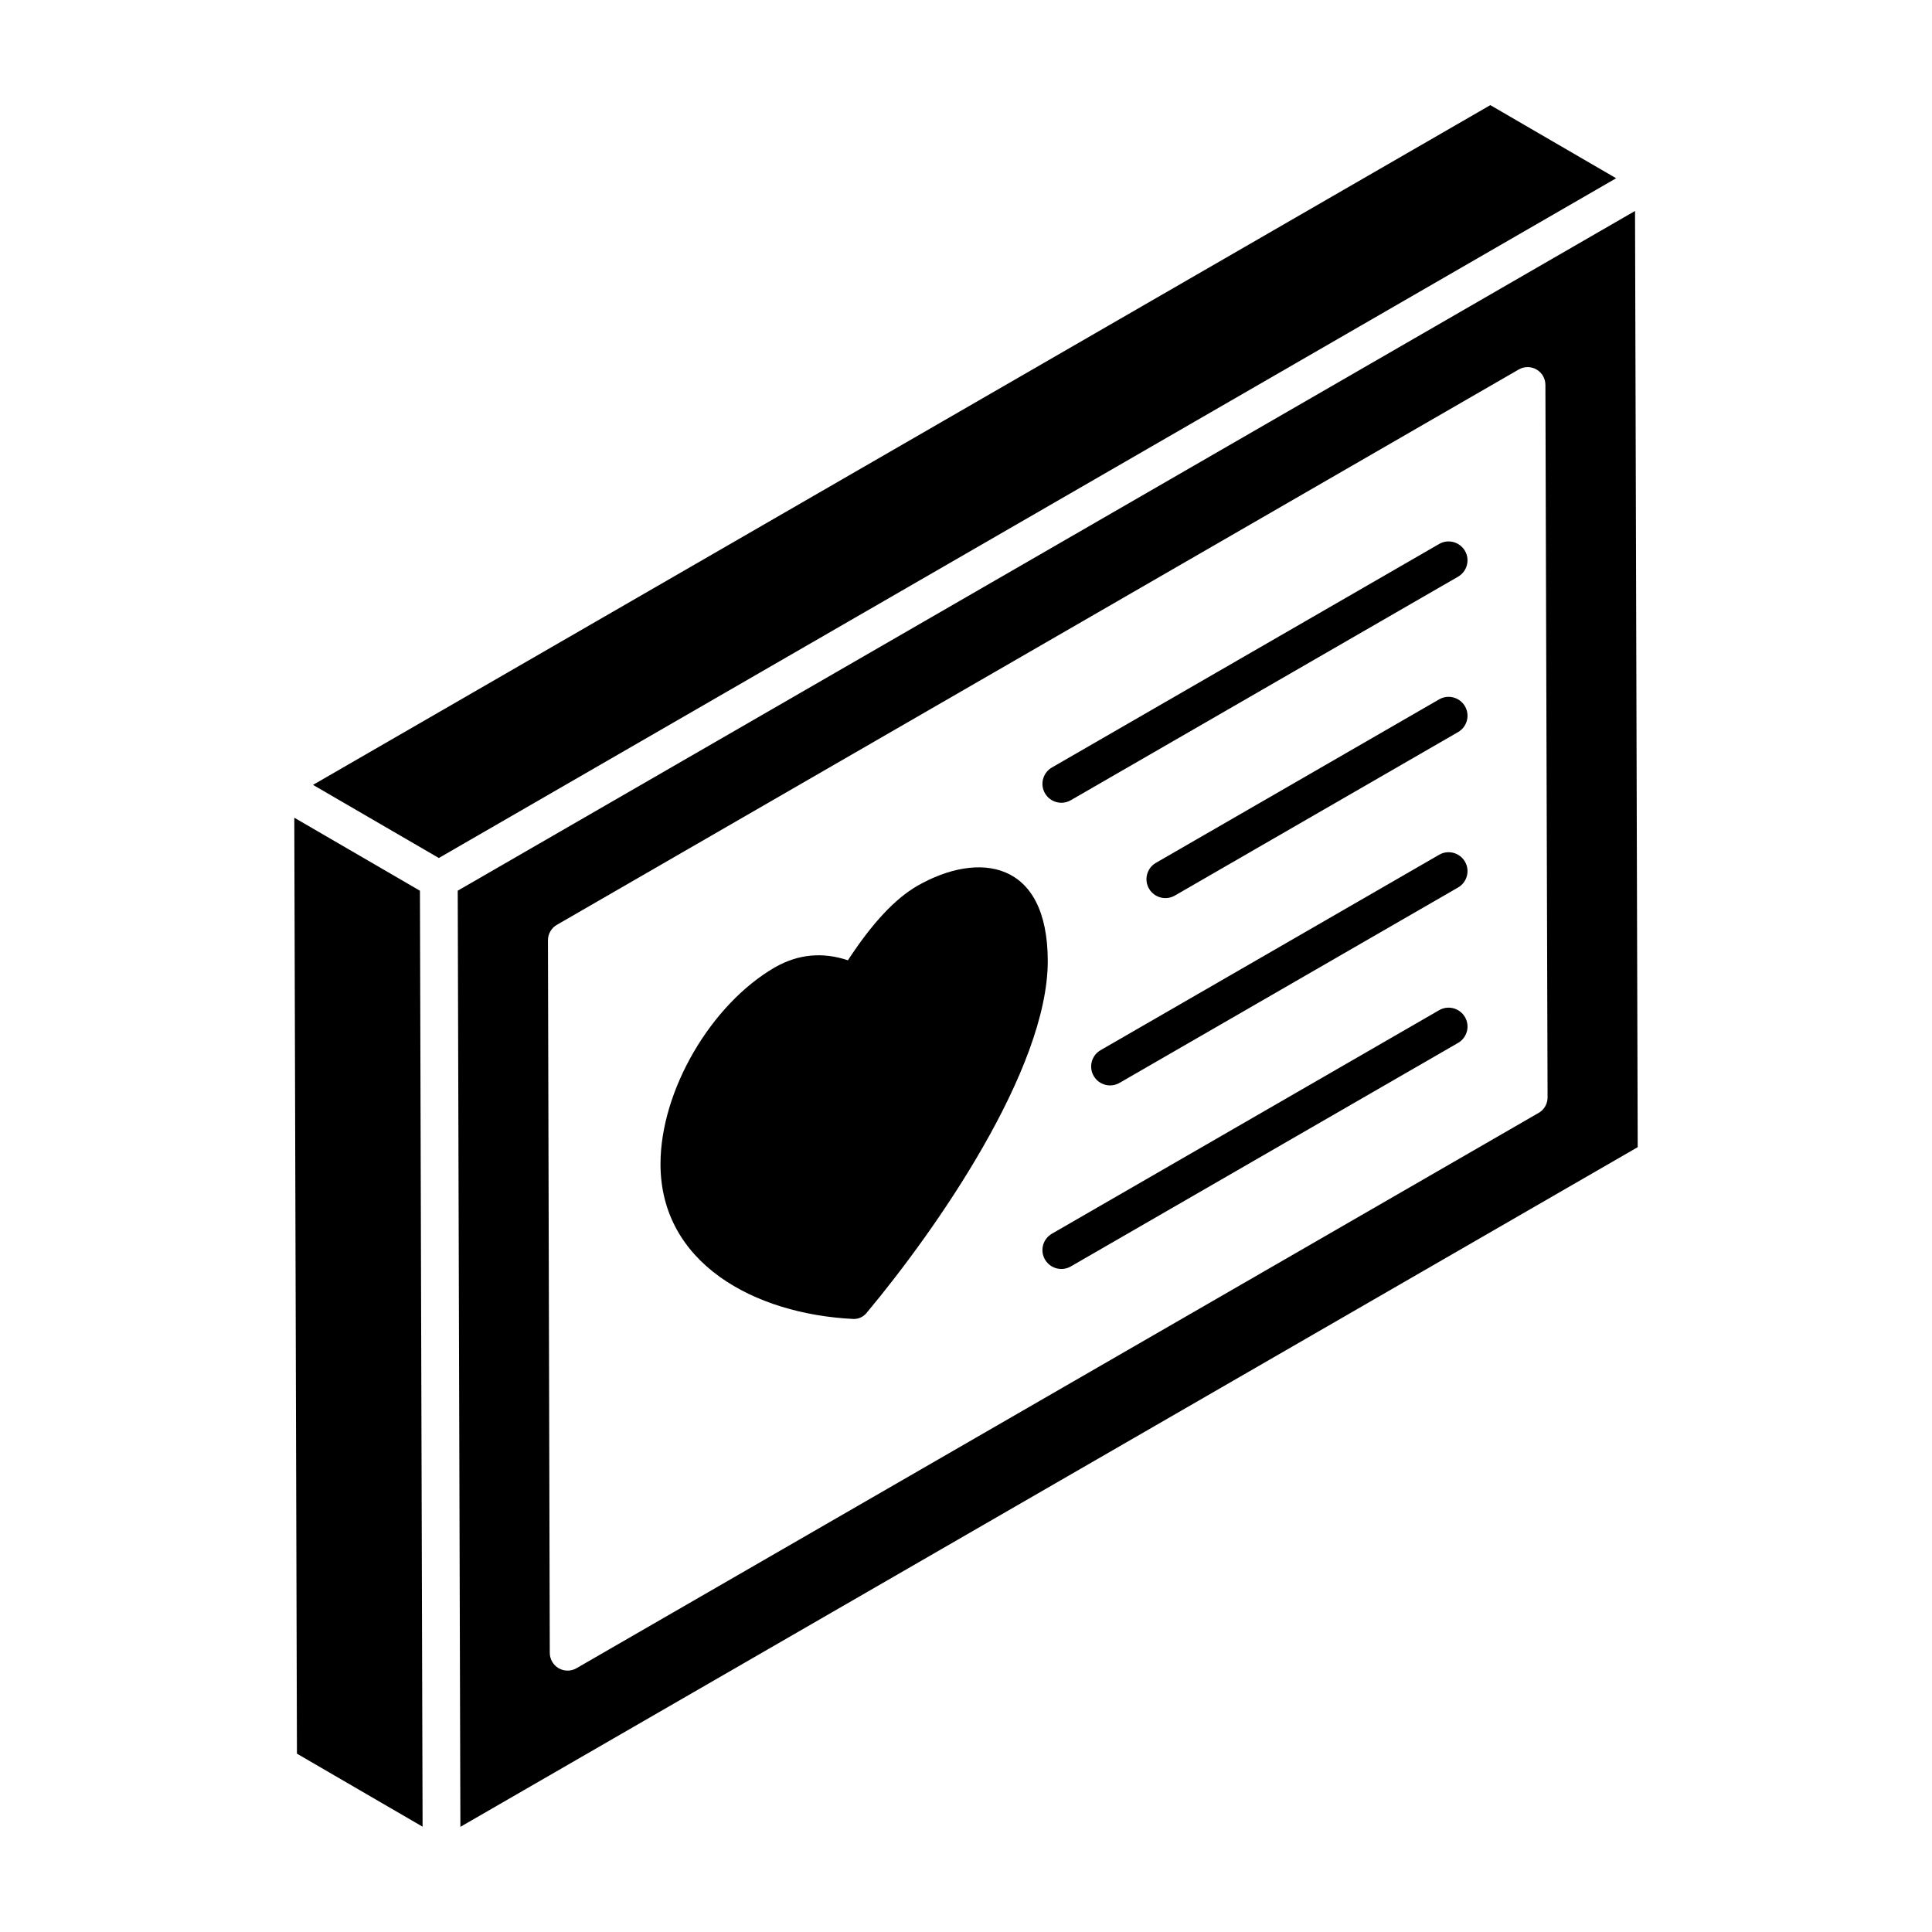
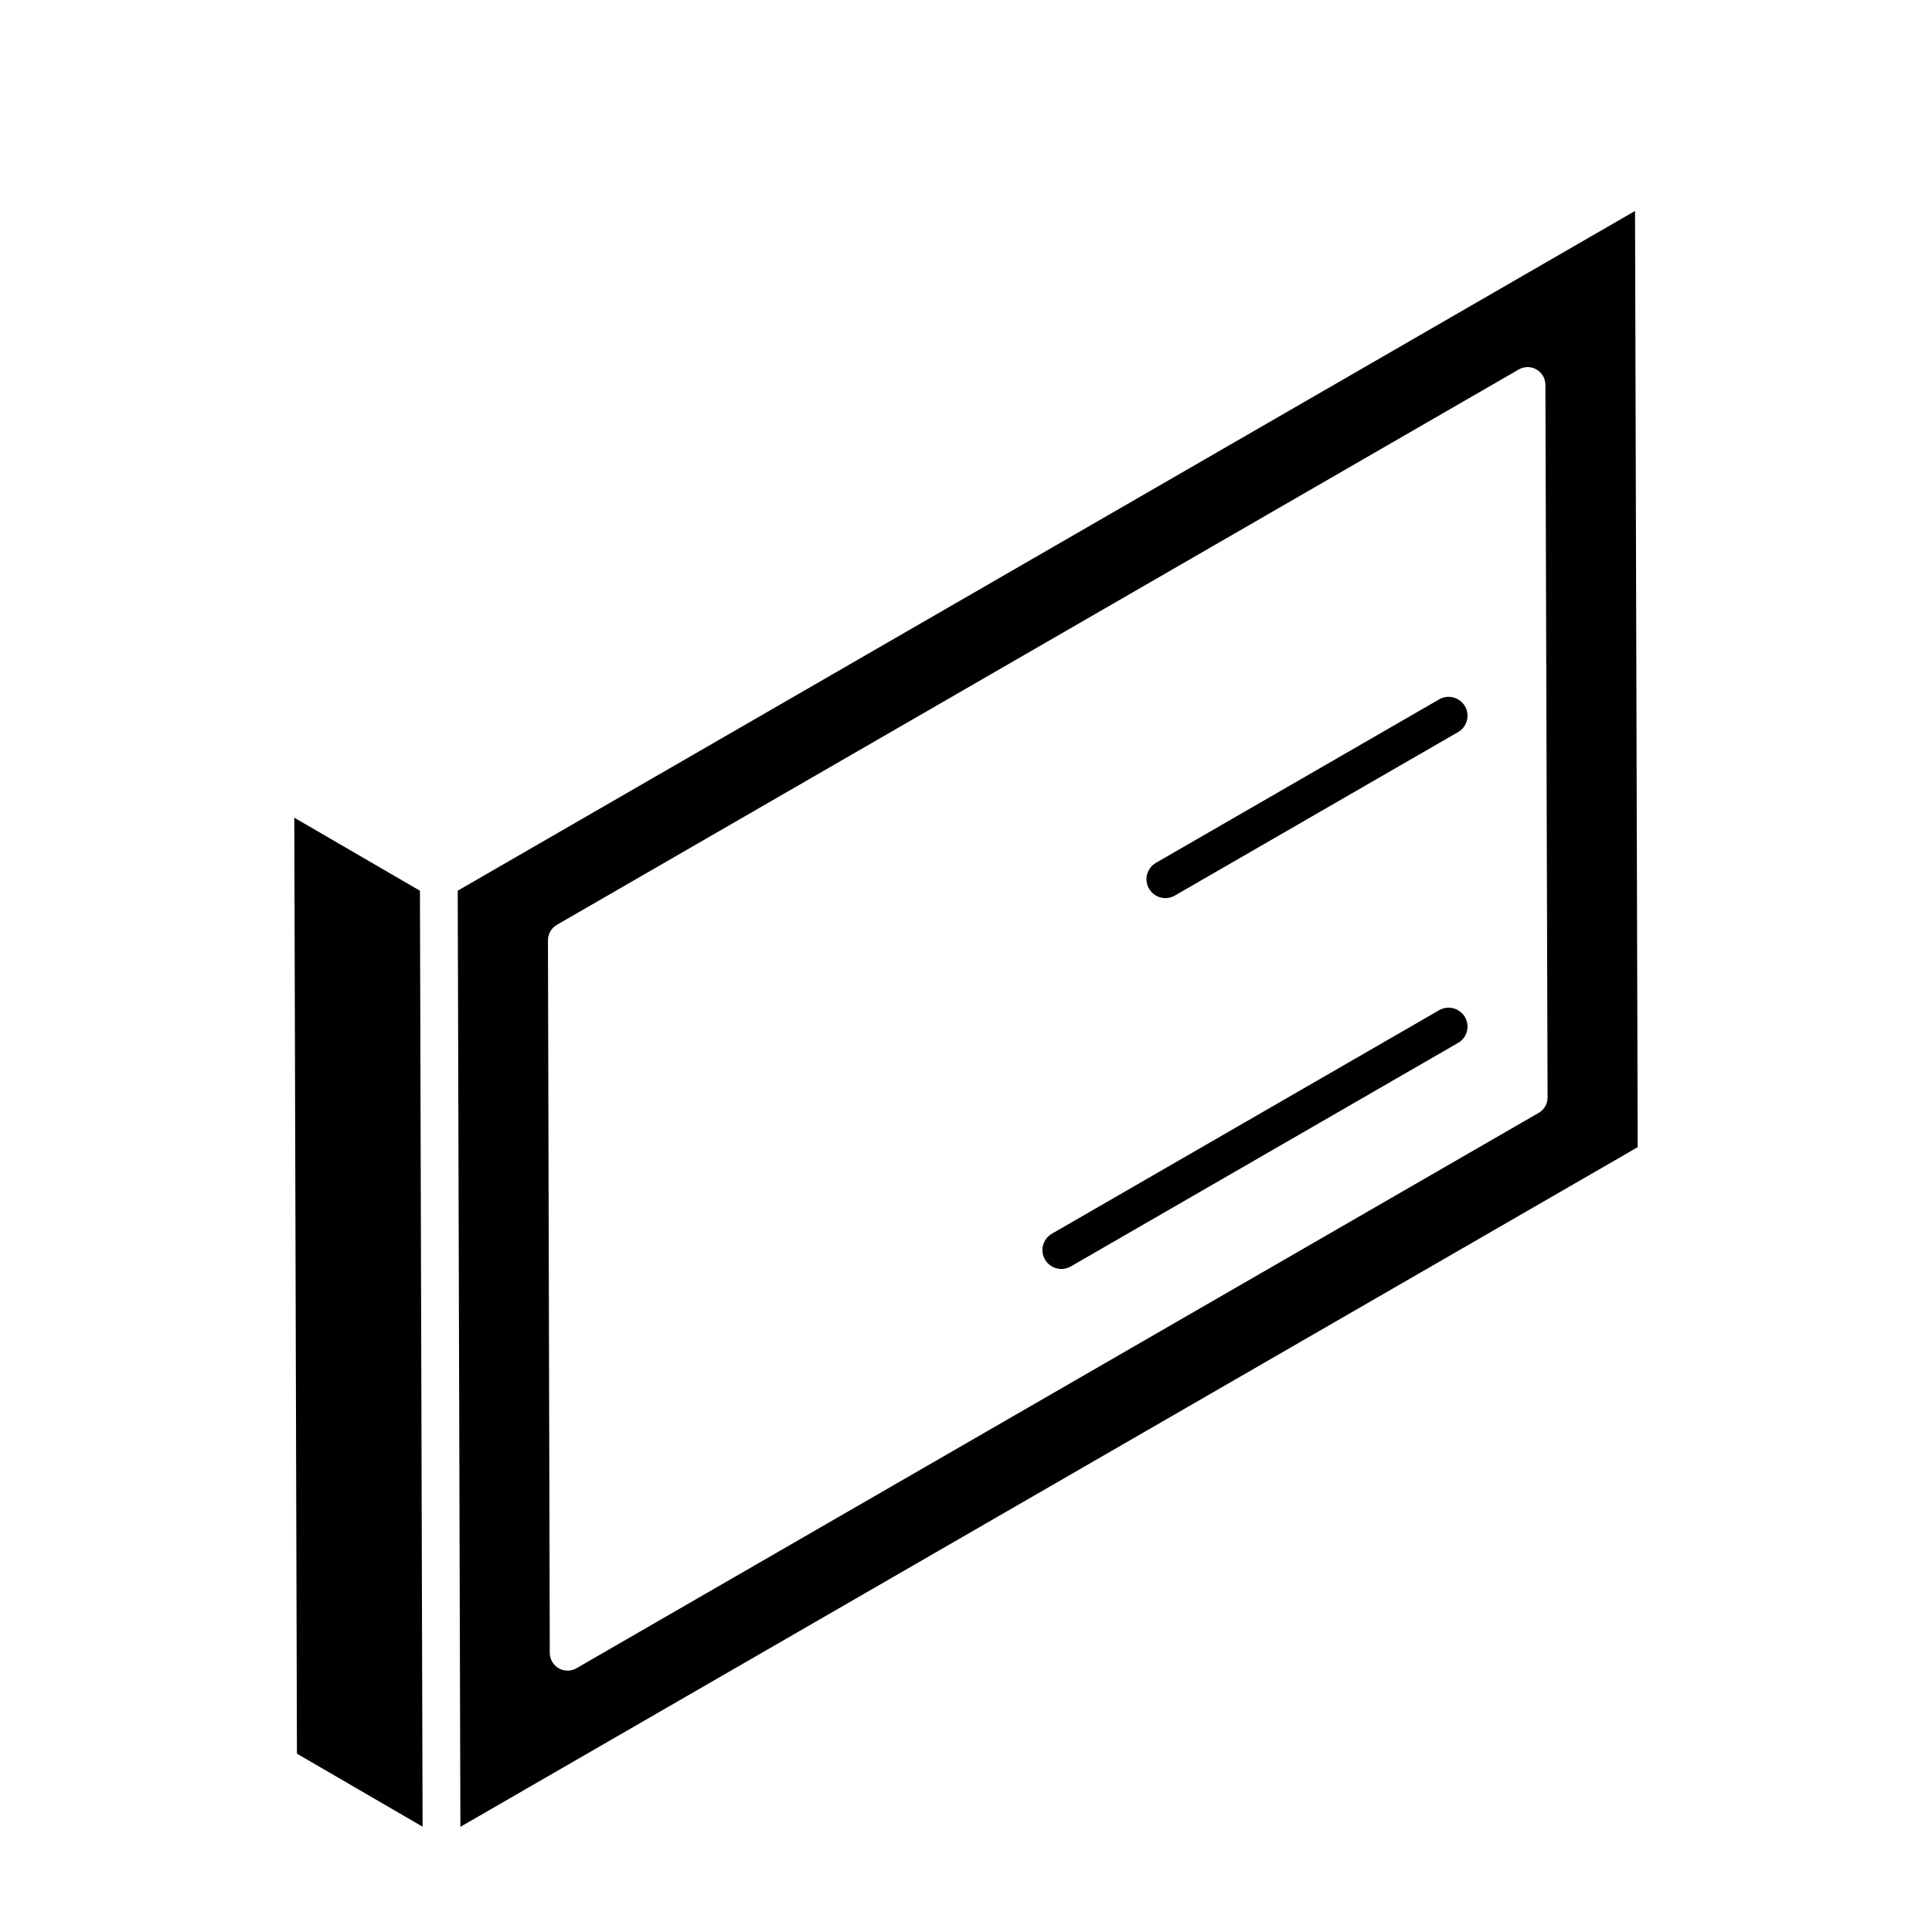
<svg xmlns="http://www.w3.org/2000/svg" fill="#000000" width="800px" height="800px" version="1.1" viewBox="144 144 512 512">
  <g>
    <path d="m577.3 199.91-66.559 38.43-245.44 141.7 0.707 248.09 312-180.12zm-25.531 239.01-255 147.18c-0.727 0.418-1.543 0.629-2.356 0.629-0.809 0-1.625-0.207-2.352-0.625-1.453-0.844-2.356-2.394-2.363-4.074l-0.484-188.84c-0.004-1.688 0.895-3.254 2.356-4.098l254.9-147.17c1.461-0.848 3.25-0.848 4.711-0.008 1.461 0.836 2.363 2.391 2.367 4.074l0.574 188.84c0.004 1.691-0.891 3.25-2.356 4.098z" />
    <path d="m221.99 360.7 0.703 248.04 33.297 19.352-0.703-248.04z" />
-     <path d="m538.95 171.86c-36.348 20.984-283.72 163.81-312 180.14l33.344 19.379 312-180.14z" />
-     <path d="m425.27 356.74c0.852 0 1.711-0.215 2.5-0.672l102.63-59.238c2.394-1.383 3.219-4.445 1.832-6.84-1.391-2.391-4.457-3.219-6.84-1.832l-102.63 59.238c-2.394 1.383-3.219 4.445-1.832 6.84 0.926 1.605 2.609 2.504 4.34 2.504z" />
    <path d="m525.39 329.34-75.059 43.324c-2.394 1.383-3.219 4.445-1.832 6.84 0.93 1.605 2.613 2.504 4.344 2.504 0.852 0 1.711-0.215 2.5-0.672l75.059-43.324c2.394-1.383 3.219-4.445 1.832-6.84-1.391-2.394-4.457-3.215-6.844-1.832z" />
-     <path d="m387.12 378.75c-5.949 3.434-11.992 9.906-18.414 19.734-6.715-2.246-13.18-1.633-19.281 1.836-0.008 0.004-0.016 0.008-0.027 0.012-17.02 9.824-30.355 32.723-30.359 52.129-0.012 26.316 24.867 39.773 51.055 41.074 0.07 0.004 0.141 0.004 0.211 0.004 1.27 0 2.488-0.57 3.305-1.551 18.504-22.129 48-64.484 48.059-93.238 0.012-26.953-18.461-29.203-34.547-20z" />
    <path d="m525.39 411.71-102.63 59.238c-2.394 1.383-3.219 4.445-1.832 6.84 0.93 1.605 2.613 2.504 4.344 2.504 0.852 0 1.711-0.215 2.5-0.672l102.63-59.238c2.394-1.383 3.219-4.445 1.832-6.84-1.391-2.394-4.457-3.211-6.844-1.832z" />
-     <path d="m525.39 370.52-89.719 51.785c-2.394 1.383-3.219 4.445-1.832 6.84 0.93 1.605 2.613 2.504 4.344 2.504 0.852 0 1.711-0.215 2.5-0.672l89.719-51.785c2.394-1.383 3.219-4.445 1.832-6.84-1.391-2.394-4.457-3.219-6.844-1.832z" />
  </g>
</svg>